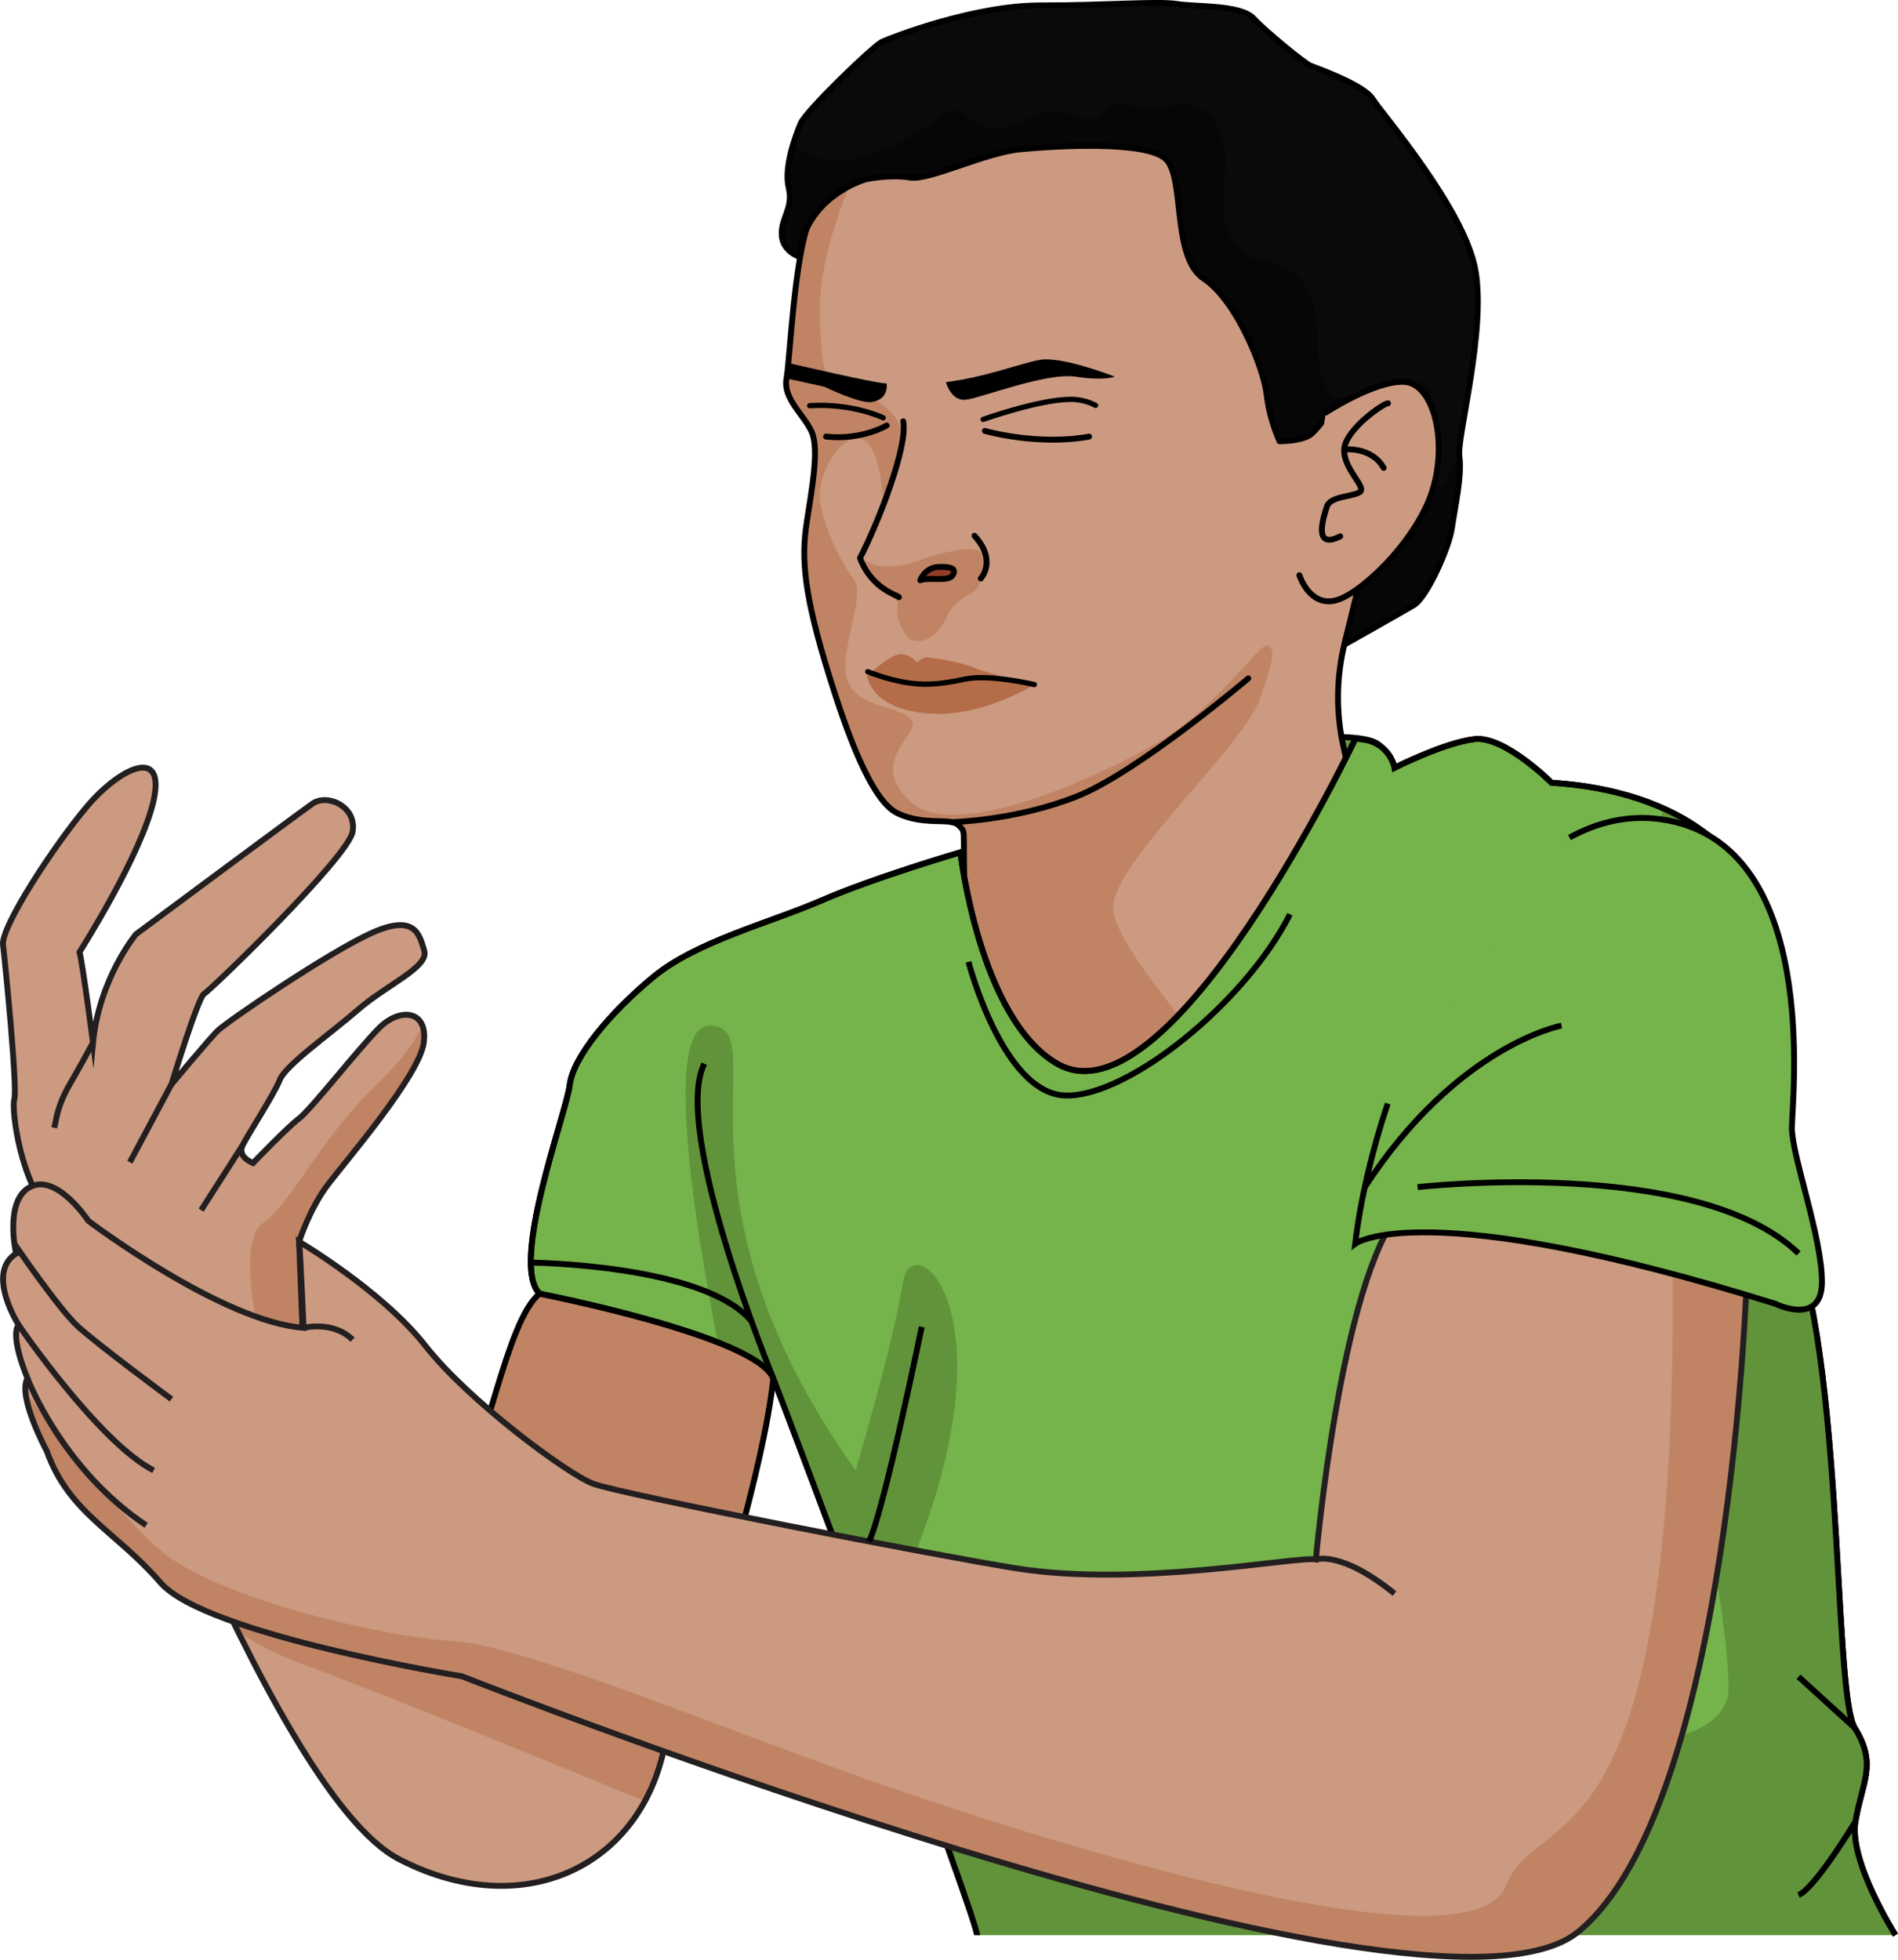
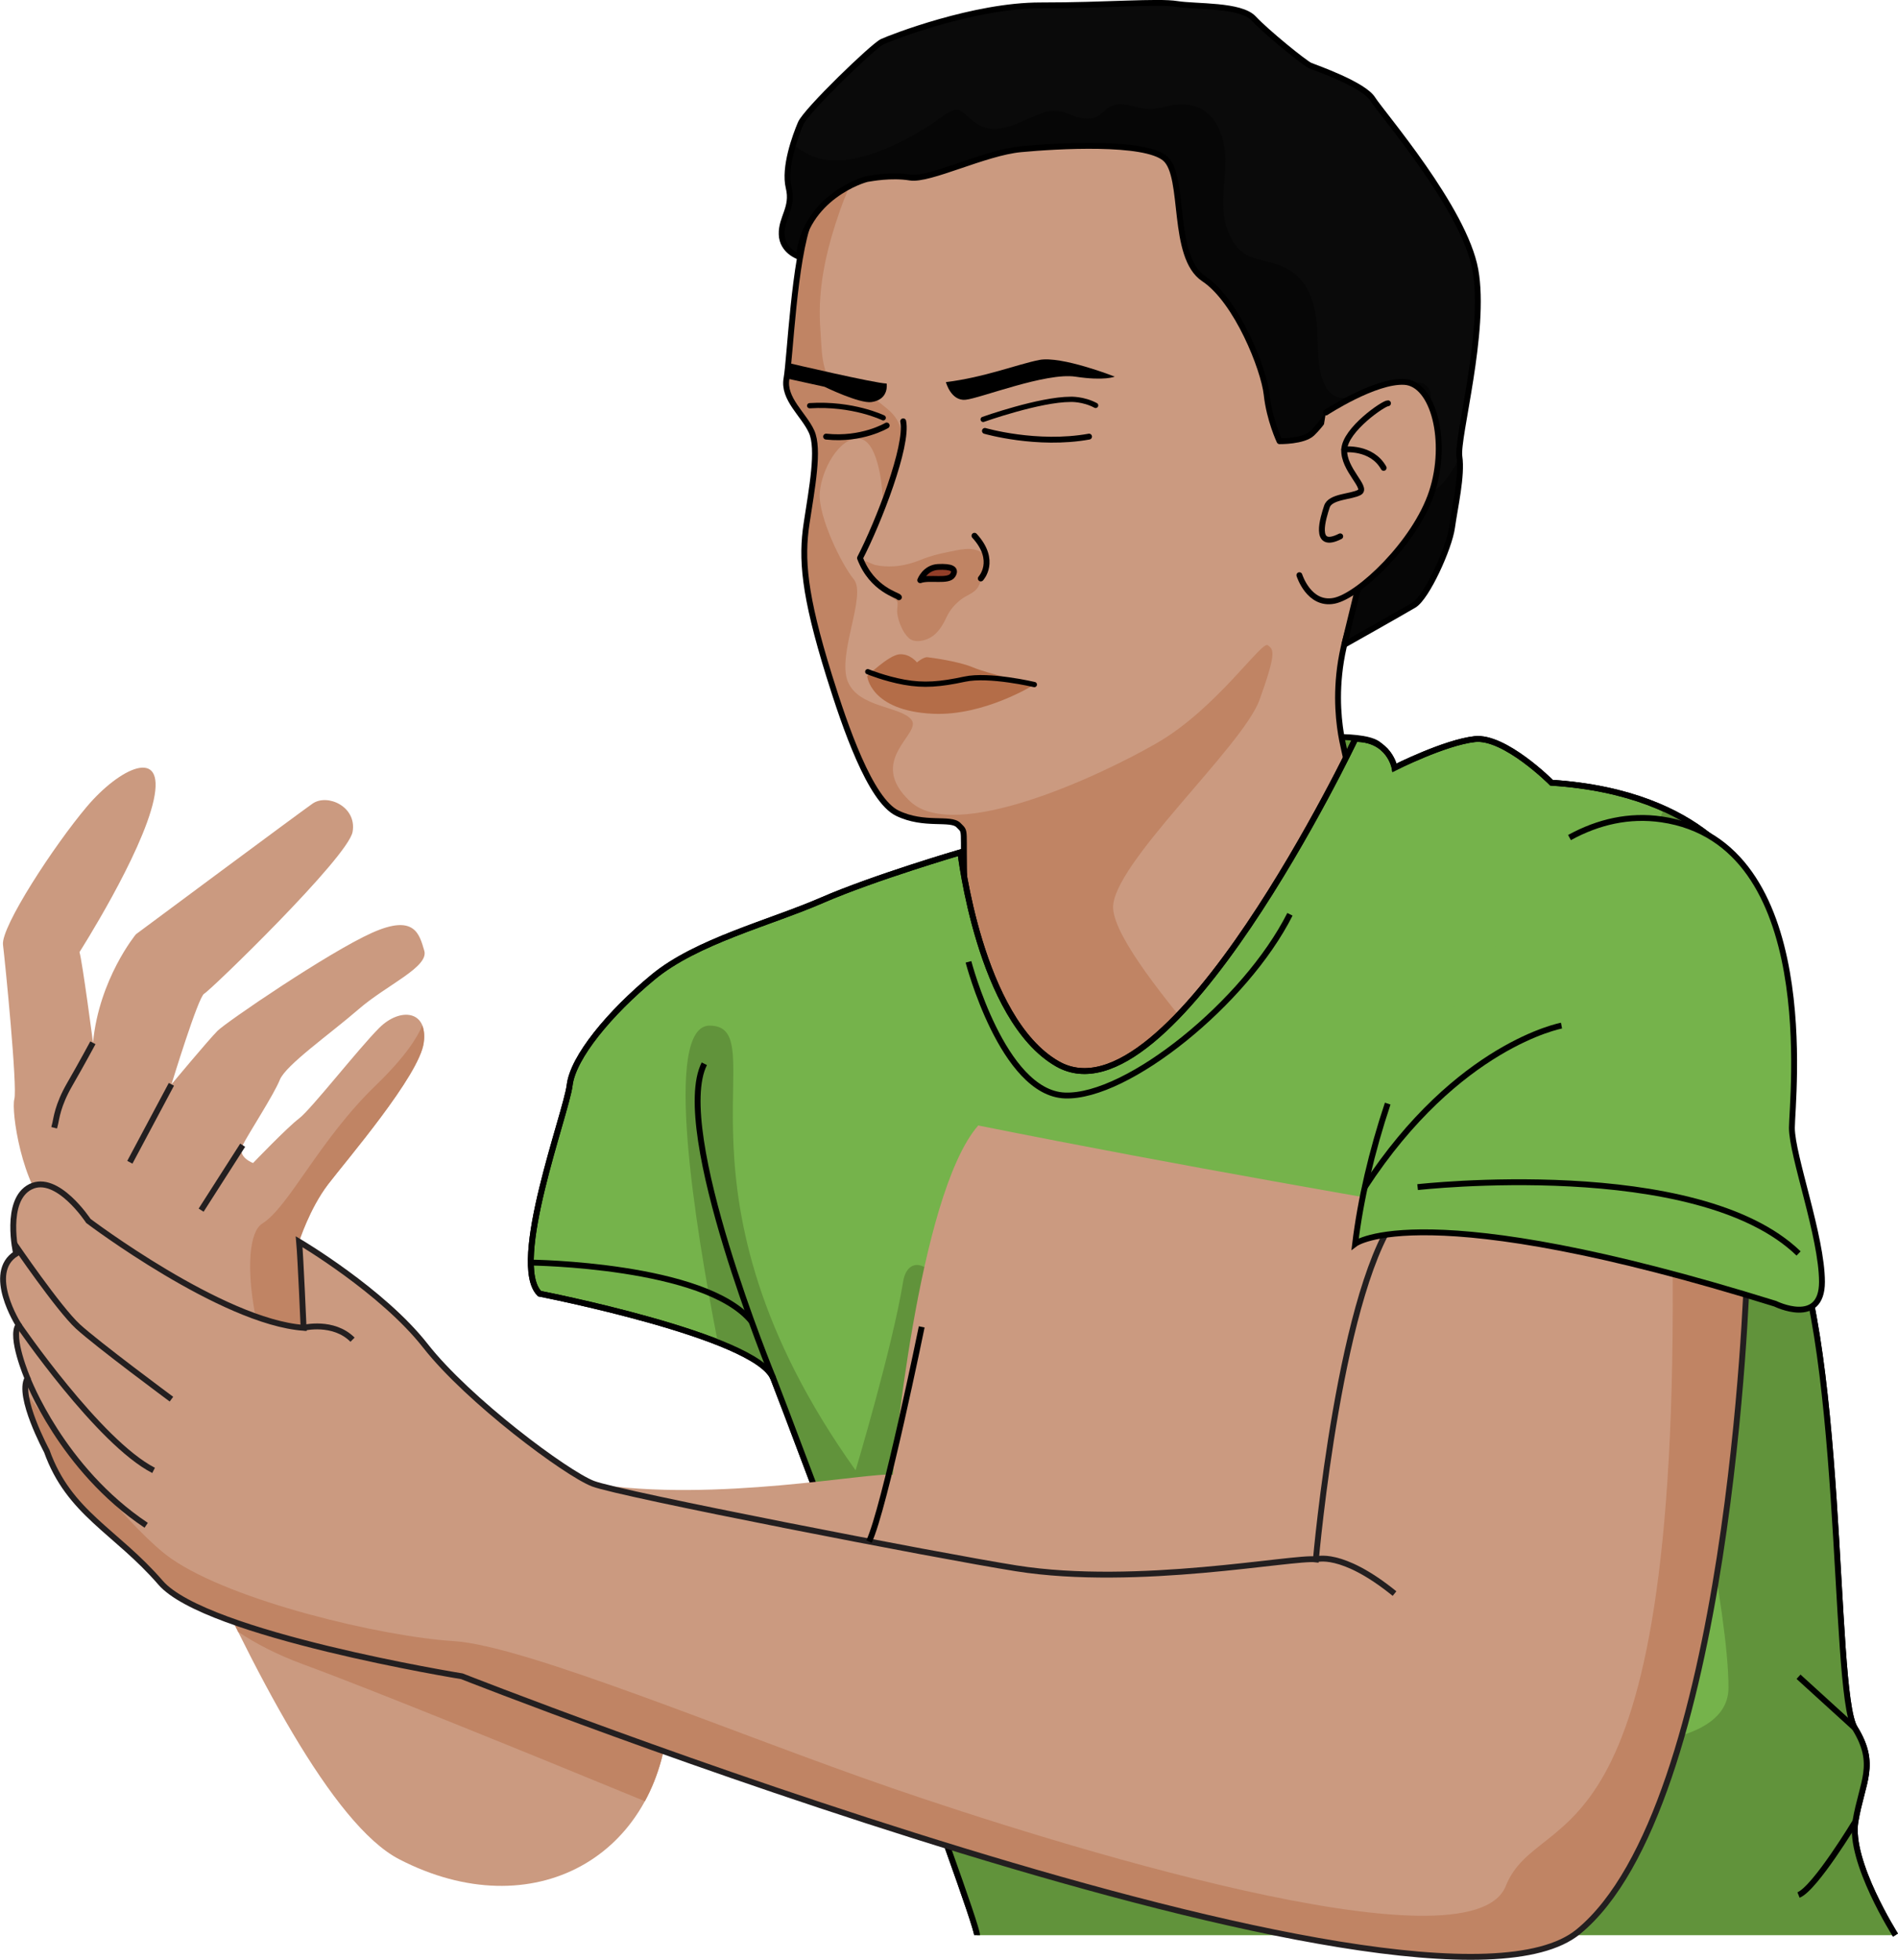
<svg xmlns="http://www.w3.org/2000/svg" version="1.1" id="Layer_1" x="0px" y="0px" width="323.03px" height="333.46px" viewBox="0 0 323.03 333.46" enable-background="new 0 0 323.03 333.46" xml:space="preserve">
  <g>
    <g>
-       <path fill="#C08464" stroke="#000000" stroke-miterlimit="10" d="M124.23,267.25c0,0,9.09-30.32,7.39-39.29    s-34.11-12.38-39.79-7.83s-9.09,27.28-14.21,35.24C72.5,263.32,124.23,267.25,124.23,267.25z" />
      <path fill="#CB9A80" d="M51.66,230.73l-0.76-19.45c0,0,1.77-5.61,4.93-9.75c3.16-4.14,15.54-18.54,16.29-24.1    c0.76-5.56-4.04-6.06-7.58-2.53c-3.54,3.54-11.62,13.89-13.64,15.41c-2.02,1.52-7.83,7.58-7.83,7.58s-2.78-1.01-1.77-3.03    c1.01-2.02,5.31-8.59,6.32-11.12c1.01-2.53,8.59-7.83,13.39-12c4.8-4.17,12.03-7.2,11.2-9.98s-1.6-6.32-8.92-3.03    c-7.33,3.28-24.76,15.16-26.27,16.67c-1.52,1.52-7.83,9.09-7.83,9.09s4.55-14.91,5.56-15.41c1.01-0.51,24.51-23.24,25.26-27.54    c0.76-4.29-4.29-6.57-6.82-4.8c-2.53,1.77-30.06,22.23-30.06,22.23s-6.27,7.58-7.3,18.44c0,0-1.79-13.64-2.3-15.41    c0,0,10.61-16.62,12.63-25.87s-5.81-5.46-11.37,1.11S0.14,157.72,0.51,160.75c0.37,3.03,2.48,24.25,1.93,26.27    c-0.55,2.02,1.22,14.65,6.27,19.45c5.05,4.8,36.51,98.15,59.24,109.89s44.34-0.38,45.85-24.63c1.52-24.25-51.92-47.75-51.92-47.75    L51.66,230.73z" />
      <path fill="#C08464" d="M40.53,277.66c2.94,1.96,6.6,3.89,11.13,5.55c11.52,4.23,38.58,15.24,58.1,23.27    c2.27-4.17,3.69-9.13,4.04-14.74c0.23-3.62-0.78-7.22-2.64-10.73L31.33,258C34.27,264.6,37.36,271.28,40.53,277.66z" />
      <line fill="none" stroke="#231F20" stroke-miterlimit="10" x1="34.23" y1="205.91" x2="41.3" y2="194.86" />
      <line fill="none" stroke="#231F20" stroke-miterlimit="10" x1="29.17" y1="184.5" x2="22.1" y2="197.76" />
      <path fill="none" stroke="#231F20" stroke-miterlimit="10" d="M15.81,177.43c0,0-1.86,3.47-3.94,7.07    c-2.08,3.6-2.27,5.87-2.46,6.63c-0.19,0.76-0.19,0.76-0.19,0.76l0,0" />
      <g>
        <path fill="#C08464" d="M63.97,184.66c-9.66,9.32-14.78,20.68-19.33,23.53c-4.55,2.84-1.33,25.22,7.01,34.49     c4.07,4.53,21.63,11.43,38.51,17.3c-13.71-9.58-28.28-15.99-28.28-15.99l-10.23-13.26l-0.76-19.45c0,0,1.77-5.61,4.93-9.75     c3.16-4.14,15.54-18.54,16.29-24.1c0.17-1.21,0.05-2.17-0.24-2.92C70.97,176.65,68.84,179.96,63.97,184.66z" />
      </g>
-       <path fill="none" stroke="#231F20" stroke-miterlimit="10" d="M51.66,230.73l-0.76-19.45c0,0,1.77-5.61,4.93-9.75    c3.16-4.14,15.54-18.54,16.29-24.1c0.76-5.56-4.04-6.06-7.58-2.53c-3.54,3.54-11.62,13.89-13.64,15.41    c-2.02,1.52-7.83,7.58-7.83,7.58s-2.78-1.01-1.77-3.03c1.01-2.02,5.31-8.59,6.32-11.12c1.01-2.53,8.59-7.83,13.39-12    c4.8-4.17,12.03-7.2,11.2-9.98s-1.6-6.32-8.92-3.03c-7.33,3.28-24.76,15.16-26.27,16.67c-1.52,1.52-7.83,9.09-7.83,9.09    s4.55-14.91,5.56-15.41c1.01-0.51,24.51-23.24,25.26-27.54c0.76-4.29-4.29-6.57-6.82-4.8c-2.53,1.77-30.06,22.23-30.06,22.23    s-6.27,7.58-7.3,18.44c0,0-1.79-13.64-2.3-15.41c0,0,10.61-16.62,12.63-25.87s-5.81-5.46-11.37,1.11S0.14,157.72,0.51,160.75    c0.37,3.03,2.48,24.25,1.93,26.27c-0.55,2.02,1.22,14.65,6.27,19.45c5.05,4.8,36.51,98.15,59.24,109.89s44.34-0.38,45.85-24.63    c1.52-24.25-51.92-47.75-51.92-47.75L51.66,230.73z" />
    </g>
    <path fill="#64993A" stroke="#000000" stroke-miterlimit="10" d="M221.61,125.65c0,0,11.24-1.11,13.25,1.27   c2.01,2.38-18.87,23.28-18.87,23.28l-2.52-20.84L221.61,125.65z" />
    <g>
      <path fill="#CB9A80" d="M164.12,170.47c-0.05-0.66,0.33-8.28,0.03-19.19c-0.3-10.91,0.32-9.49-1.01-10.87    c-1.33-1.38-5.82,0.19-10.43-2.05c-4.61-2.24-8.87-14.66-11.59-23.38c-4.33-13.92-4.75-19.94-3.84-25.93    c0.91-5.99,2.19-12.65,0.85-15.6c-1.34-2.95-4.88-5.58-4.27-9.04c0.61-3.47,1.28-20.23,3.89-26.92    c2.61-6.69,16.02-19.48,27.78-22.13c11.76-2.64,45.04-10.5,60.05,7.3c15.02,17.81,17.33,60.68,8.4,74.83    c-8.93,14.16-5.87,27.21-5.22,30.04c0.64,2.83,3.97,18.19,3.97,18.19l-48.66,55.54L164.12,170.47z" />
      <path fill="#C08464" d="M167.06,93.99c-1.66-1.07-3.87-0.42-5.63-0.08c-1.65,0.33-3.16,0.71-4.71,1.34    c-1.44,0.59-3.05,1.02-4.6,1.11c-1.05,0.06-2.12,0.01-3.15-0.23c-0.58-0.13-1.25-0.6-1.8-0.64c-1.59-0.1,0.94,2.43,1.26,2.75    c1.14,1.14,2.18,2.56,3.5,3.49c0.46,0.32,0.84,0.41,0.84,1c0,0.61-0.15,1.09-0.05,1.74c0.22,1.37,0.91,3.13,1.94,4.08    c0.97,0.9,2.66,0.52,3.7-0.07c1.32-0.75,2.14-2.18,2.76-3.52c0.58-1.23,1.43-2.18,2.5-3c0.76-0.59,1.89-0.96,2.53-1.66    c0.45-0.49,0.69-1.14,0.86-1.77c0.15-0.55,0.43-0.97,0.61-1.5C167.96,96.09,168.03,94.61,167.06,93.99z" />
      <path fill="#C08464" d="M152.7,138.35c-4.61-2.24-8.87-14.66-11.59-23.38c-4.33-13.92-4.75-19.94-3.84-25.93    c0.91-5.99,2.19-12.65,0.85-15.6c-1.34-2.95-4.88-5.58-4.27-9.04c0.61-3.47,1.28-20.23,3.89-26.92    c1.31-3.35,5.34-8.24,10.51-12.62c-1.89,3.05-3.78,6.69-5.25,10.84c-4.51,12.71-3.41,18.85-3.23,22.71    c0.18,3.87,1.01,7.07,3.07,6.77c2.06-0.3,5.29,1.99,8.18,4.39c2.89,2.39,2.65,4.99,2.04,8c-0.61,3-2.79,8.52-2.86,6.72    c-0.07-1.8-0.84-9.6-4.13-9.68c-3.28-0.08-6.25,5.29-6.55,9.23c-0.3,3.94,3.61,12.06,5.8,14.74c2.2,2.68-2.87,12.8-1.04,17.35    c1.82,4.55,9.11,4.21,10.87,6.57c1.76,2.36-7.8,6.87-0.2,13.9c7.61,7.02,31.91-4.18,41.98-9.99c10.07-5.82,17.8-17.41,18.84-16.63    c1.04,0.77,1.48,1.26-1.4,9.29c-2.89,8.02-25.34,28.19-24.92,35.51c0.29,5.11,9.5,16.21,15.24,23.14l-20.63,23.55l-19.95-30.78    c-0.05-0.66,0.33-8.28,0.03-19.19c-0.3-10.91,0.32-9.49-1.01-10.87C161.81,139.03,157.32,140.59,152.7,138.35z" />
      <path fill="none" stroke="#000000" stroke-linecap="round" stroke-linejoin="round" stroke-miterlimit="10" d="M164.12,170.47    c-0.05-0.66,0.33-8.28,0.03-19.19c-0.3-10.91,0.32-9.49-1.01-10.87c-1.33-1.38-5.82,0.19-10.43-2.05    c-4.61-2.24-8.87-14.66-11.59-23.38c-4.33-13.92-4.75-19.94-3.84-25.93c0.91-5.99,2.19-12.65,0.85-15.6    c-1.34-2.95-4.88-5.58-4.27-9.04c0.61-3.47,1.28-20.23,3.89-26.92c2.61-6.69,16.02-19.48,27.78-22.13    c11.76-2.64,45.04-10.5,60.05,7.3c15.02,17.81,17.33,60.68,8.4,74.83c-8.93,14.16-5.87,27.21-5.22,30.04    c0.64,2.83,3.97,18.19,3.97,18.19l-48.66,55.54L164.12,170.47z" />
      <path fill="none" stroke="#000000" stroke-linecap="round" stroke-linejoin="round" stroke-miterlimit="10" d="M152.99,101.62    c-0.05-0.33-4.57-1.24-6.62-6.67c3.15-6.09,8.2-19.11,7.35-23.26" />
      <path fill="#913E28" stroke="#000000" stroke-linecap="round" stroke-linejoin="round" stroke-miterlimit="10" d="M156.62,98.72    c0,0,0.81-2.14,3.04-2.25c2.24-0.11,3.2,0.31,2.47,1.43C161.39,99.03,158.22,98.15,156.62,98.72z" />
      <path fill="none" stroke="#000000" stroke-linecap="round" stroke-linejoin="round" stroke-miterlimit="10" d="M166.93,98.43    c0,0,2.82-3.01-1.08-7.27" />
      <path fill="#B46D48" d="M176.04,116.48c0,0-7.95-1.87-10.43-2.92c-2.47-1.05-7.11-1.66-7.77-1.73c-0.66-0.07-1.78,0.88-1.78,0.88    s-1.18-1.52-2.99-1.38c-1.81,0.15-5.48,3.71-5.48,3.71s0.53,5.93,11.23,6.41C167.55,121.84,176.04,116.48,176.04,116.48z" />
-       <path fill="none" stroke="#000000" stroke-linecap="round" stroke-linejoin="round" stroke-miterlimit="10" d="M162.02,139.89    c0,0,10.8-0.24,21.22-4.37c10.41-4.13,29.21-20.09,29.21-20.09" />
      <path fill="#0A0A0A" d="M226.68,69.55c0,0-1.89,2.79-3.37,4.19c-1.48,1.4-5.54,1.33-5.54,1.33s-1.72-3.62-2.19-7.94    c-0.47-4.32-5.07-15.96-10.69-19.69c-5.62-3.73-3.09-17.44-6.58-20.46c-3.49-3.03-18.4-2.17-24.55-1.59    c-6.15,0.57-15.57,5.35-18.86,4.82c-3.28-0.53-6.66,0.15-7.28,0.24c-0.61,0.09-10.59,3.1-11.66,13.21c0,0-2.84-0.93-2.92-3.79    c-0.09-2.85,2.03-4.52,1.19-7.94c-0.84-3.42,1.12-8.78,2.04-10.94c0.92-2.16,12.29-13.13,13.86-13.88    c1.58-0.74,15.67-6.21,26.97-6.19c11.28,0.01,19.95-0.77,23.23-0.24c3.29,0.52,10.82,0.08,13.03,2.46    c2.21,2.37,8.73,7.65,9.63,8.02c0.9,0.37,9.08,3.21,10.63,5.68c1.55,2.47,15.6,18.67,17.48,29.08c1.88,10.42-3.2,28.54-2.72,31.77    c0.48,3.23-0.78,8.65-1.26,12.1c-0.48,3.45-4.29,11.86-6.47,13.16c-2.17,1.29-11.85,6.74-11.85,6.74s3.46-14.66,4-15.41    c0.55-0.75,1.38-16.28,1.08-16.5C233.57,77.57,226.68,69.55,226.68,69.55z" />
      <path fill="#060606" d="M135.96,43.65c0,0-2.84-0.93-2.92-3.79c-0.09-2.85,2.03-4.52,1.19-7.94c-0.52-2.1,0.02-4.92,0.73-7.29    c0.85,0.56,1.73,1.24,3.11,1.86c6.45,2.91,16.64-2.62,21.75-6.27c3.65-2.61,3.14-1.62,6.15,0.62c3.6,2.68,7.71-0.28,11.36-1.6    c3.83-1.38,4.92,1.26,8.38,0.92c1.69-0.16,2.13-1.63,3.57-2.16c1.7-0.63,3.22,0.04,4.77,0.36c3.27,0.67,4.58-0.76,7.58-0.59    c5.08,0.29,6.93,5.29,6.93,9.52c0,4.58-1.31,9.02,1,13.29c2.02,3.73,4.45,3.22,7.96,4.48c4.74,1.7,6.08,5.45,6.59,10.05    c0.37,3.32-0.45,11.05,3.51,12.45c3.66,1.3,17.35-7.12,15.77,1.22c-0.8,4.19-4.36,7.73-3.29,12.31c1.15,4.93,4.56,2.72,6.6-0.33    c0.61-0.91,1.17-1.89,1.7-2.89c0.41,3.25-0.81,8.53-1.28,11.91c-0.48,3.45-4.29,11.86-6.47,13.16    c-2.17,1.29-11.85,6.74-11.85,6.74s3.46-14.66,4-15.41c0.55-0.75,1.38-16.28,1.08-16.5c-0.3-0.22-7.19-8.23-7.19-8.23    s-1.89,2.79-3.37,4.19c-1.48,1.4-5.54,1.33-5.54,1.33s-1.72-3.62-2.19-7.94c-0.47-4.32-5.07-15.96-10.69-19.69    c-5.62-3.73-3.09-17.44-6.58-20.46c-3.49-3.03-18.4-2.17-24.55-1.59c-6.15,0.57-15.57,5.35-18.86,4.82    c-3.28-0.53-6.66,0.15-7.28,0.24C147.01,30.54,137.03,33.55,135.96,43.65z" />
      <path fill="none" stroke="#000000" stroke-linecap="round" stroke-linejoin="round" stroke-miterlimit="10" d="M226.68,69.55    c0,0-1.89,2.79-3.37,4.19c-1.48,1.4-5.54,1.33-5.54,1.33s-1.72-3.62-2.19-7.94c-0.47-4.32-5.07-15.96-10.69-19.69    c-5.62-3.73-3.09-17.44-6.58-20.46c-3.49-3.03-18.4-2.17-24.55-1.59c-6.15,0.57-15.57,5.35-18.86,4.82    c-3.28-0.53-6.66,0.15-7.28,0.24c-0.61,0.09-10.59,3.1-11.66,13.21c0,0-2.84-0.93-2.92-3.79c-0.09-2.85,2.03-4.52,1.19-7.94    c-0.84-3.42,1.12-8.78,2.04-10.94c0.92-2.16,12.29-13.13,13.86-13.88c1.58-0.74,15.67-6.21,26.97-6.19    c11.28,0.01,19.95-0.77,23.23-0.24c3.29,0.52,10.82,0.08,13.03,2.46c2.21,2.37,8.73,7.65,9.63,8.02c0.9,0.37,9.08,3.21,10.63,5.68    c1.55,2.47,15.6,18.67,17.48,29.08c1.88,10.42-3.2,28.54-2.72,31.77c0.48,3.23-0.78,8.65-1.26,12.1    c-0.48,3.45-4.29,11.86-6.47,13.16c-2.17,1.29-11.85,6.74-11.85,6.74s3.46-14.66,4-15.41c0.55-0.75,1.38-16.28,1.08-16.5    C233.57,77.57,226.68,69.55,226.68,69.55z" />
      <path fill="#CB9A80" d="M225.66,70.19c0,0,8.39-5.5,13.37-5.21c4.98,0.29,7.46,10.22,4.67,18.74c-2.79,8.52-12.4,17.7-16.67,18.51    c-4.27,0.81-5.88-4.36-5.88-4.36" />
      <path fill="none" stroke="#000000" stroke-linecap="round" stroke-linejoin="round" stroke-miterlimit="10" d="M225.66,70.19    c0,0,8.39-5.5,13.37-5.21c4.98,0.29,7.46,10.22,4.67,18.74c-2.79,8.52-12.4,17.7-16.67,18.51c-4.27,0.81-5.88-4.36-5.88-4.36" />
      <path fill="none" stroke="#000000" stroke-linecap="round" stroke-linejoin="round" stroke-miterlimit="10" d="M236.23,68.62    c-0.69-0.06-7.28,4.46-7.45,7.86c-0.17,3.4,4,6.48,2.6,7.29c-1.4,0.8-4.97,0.66-5.55,2.43c-0.58,1.78-2.44,7.45,2.27,5.06" />
      <path fill="none" stroke="#000000" stroke-linecap="round" stroke-linejoin="round" stroke-miterlimit="10" d="M228.78,76.48    c0,0,4.65-0.54,6.71,3.13" />
      <g>
        <path d="M150.9,65.26c0,0,0.48,2.69-2.55,3.15c-2.05,0.31-8.02-2.6-8.02-2.6l-6.47-1.42l0.31-2.63     C134.16,61.77,148.99,65.23,150.9,65.26z" />
        <path d="M160.99,65.02c0,0,0.85,3.24,3.34,3c2.49-0.24,13.68-4.68,18.7-3.93c5.02,0.76,6.69-0.01,6.69-0.01     s-9.08-3.57-12.85-2.83C173.11,62,167.63,64.19,160.99,65.02z" />
        <path fill="none" stroke="#000000" stroke-linecap="round" stroke-linejoin="round" stroke-miterlimit="10" d="M167.63,73.32     c0,0,8.86,2.57,17.72,0.97" />
        <path d="M172.16,75.56" />
        <path d="M174.54,76.34" />
        <path d="M176.49,76.61" />
        <path d="M179.11,76.48" />
        <path d="M180.98,76.48" />
        <path fill="none" stroke="#000000" stroke-linecap="round" stroke-linejoin="round" stroke-miterlimit="10" d="M150.91,72.4     c0,0-4.21,2.54-10.31,1.89" />
        <path d="M145.38,75.45" />
        <path fill="none" stroke="#000000" stroke-width="0.894" stroke-linecap="round" stroke-linejoin="round" stroke-miterlimit="10" d="     M137.8,69.03c7.36-0.46,12.52,2.06,12.52,2.06" />
        <path fill="none" stroke="#000000" stroke-width="0.894" stroke-linecap="round" stroke-linejoin="round" stroke-miterlimit="10" d="     M167.33,71.36c0,0,9.59-3.41,14.89-3.41c0,0,2.12-0.1,4.25,1.03" />
        <path fill="none" stroke="#000000" stroke-width="0.894" stroke-linecap="round" stroke-linejoin="round" stroke-miterlimit="10" d="     M176.04,116.48c0,0-7.69-1.82-11.86-0.92c-4.18,0.9-6.96,1.12-10.29,0.52c-3.33-0.6-6.2-1.79-6.2-1.79" />
      </g>
    </g>
    <path fill="#75B34B" stroke="#000000" stroke-miterlimit="10" d="M322.6,329.26c0,0-7.96-12.51-6.82-19.33   c1.14-6.82,3.76-9.66-0.11-15.92c-3.87-6.25-1.59-68.65-12.39-87.47s-5.98-56.82-5.98-56.82s-6.53-14.81-33.24-16.54   c0,0-7.96-7.99-13.07-7.42c-5.12,0.57-13.64,4.87-13.64,4.87s-0.88-4.93-6.69-4.9c0,0-31.5,66.32-50.72,55.27   c-13.25-7.62-16.48-35.98-16.48-35.98s-14.67,4.3-23.54,8.15c-8.86,3.86-21.37,6.97-28.76,13.08s-13.64,13.63-14.21,18.4   S86.71,215,91.83,220.12c0,0,36.93,7.2,39.78,14.4s34.68,91.89,34.68,94.74" />
    <path fill="#61933B" d="M131.61,234.52c1.35,3.4,9.15,24.06,17.01,45.23c27.77-53.37,6.81-72.35,5.08-61.64   c-1.79,11.06-8.08,32.07-8.08,32.07c-33.73-47.24-13.44-75.54-24.81-75.67c-8.02-0.1-2.56,33.87,1.36,53.89   C127.04,230.32,130.77,232.42,131.61,234.52z" />
    <path fill="#61933B" d="M147.39,276.46c9.18,24.67,18.9,51.23,18.9,52.8H322.6c0,0-7.96-12.51-6.82-19.33   c1.14-6.82,3.76-9.66-0.11-15.92c-3.87-6.25-1.59-68.65-12.39-87.47c-10.8-18.82-5.98-56.82-5.98-56.82s-3.15-7.14-14.02-12.08   c-16.27,29.95,10.9,123.5,10.9,149.51C294.18,311.19,185.41,286,147.39,276.46z" />
    <path fill="none" stroke="#000000" stroke-miterlimit="10" d="M322.6,329.26c0,0-7.96-12.51-6.82-19.33   c1.14-6.82,3.76-9.66-0.11-15.92c-3.87-6.25-1.59-68.65-12.39-87.47s-5.98-56.82-5.98-56.82s-6.53-14.81-33.24-16.54   c0,0-7.96-7.99-13.07-7.42c-5.12,0.57-13.64,4.87-13.64,4.87s-0.88-4.93-6.69-4.9c0,0-31.5,66.32-50.72,55.27   c-13.25-7.62-16.48-35.98-16.48-35.98s-14.67,4.3-23.54,8.15c-8.86,3.86-21.37,6.97-28.76,13.08s-13.64,13.63-14.21,18.4   S86.71,215,91.83,220.12c0,0,36.93,7.2,39.78,14.4s34.68,91.89,34.68,94.74" />
    <g>
-       <path fill="#CB9A80" d="M297.3,217.28c0,0-2.76,90.19-28.69,111.41c-25.94,21.22-190-43.47-190-43.47s-43.62-7.07-51.28-15.92    s-15.58-11.79-19.37-22.4c0,0-5.05-9.35-3.28-12.38c0,0-3.03-7.07-1.52-9.09c0,0-5.65-8.84-0.42-12.13c0,0-2.1-9.09,2.45-11.37    c4.55-2.27,9.85,5.81,9.85,5.81s22.74,17.18,36.63,18.19c0,0-0.51-11.87-0.76-14.65c0,0,14.15,8.34,21.47,17.68    c7.33,9.35,24,21.73,28.55,23.49s58.77,12.3,72,14.4c20.65,3.28,47.24-2.02,51.03-1.52c0,0,4.17-47.56,14.53-59.43    C238.48,205.91,292.46,212.73,297.3,217.28z" />
+       <path fill="#CB9A80" d="M297.3,217.28c0,0-2.76,90.19-28.69,111.41c-25.94,21.22-190-43.47-190-43.47s-43.62-7.07-51.28-15.92    s-15.58-11.79-19.37-22.4c0,0-5.05-9.35-3.28-12.38c0,0-3.03-7.07-1.52-9.09c0,0-5.65-8.84-0.42-12.13c0,0-2.1-9.09,2.45-11.37    c4.55-2.27,9.85,5.81,9.85,5.81s22.74,17.18,36.63,18.19c0,0-0.51-11.87-0.76-14.65c0,0,14.15,8.34,21.47,17.68    c7.33,9.35,24,21.73,28.55,23.49c20.65,3.28,47.24-2.02,51.03-1.52c0,0,4.17-47.56,14.53-59.43    C238.48,205.91,292.46,212.73,297.3,217.28z" />
      <path fill="#C08464" d="M27.32,269.3c7.66,8.84,51.28,15.92,51.28,15.92s164.06,64.69,190,43.47    c25.94-21.22,28.69-111.41,28.69-111.41c-1.31-1.23-6.2-2.62-12.64-4c1.23,107.06-22.58,93.15-28.37,107.62    c-6.06,15.14-78.06-7.56-104.46-16.65c-26.4-9.09-62.27-24.25-74.57-25.01c-12.29-0.76-37.73-6.82-48.09-14.03    c-6.53-4.55-17.58-18.62-24.86-28.4c0.31,3.94,3.64,10.1,3.64,10.1C11.74,257.51,19.66,260.46,27.32,269.3z" />
      <path fill="none" stroke="#231F20" stroke-miterlimit="10" d="M51.66,225.93c0,0,5.05-1.26,8.34,2.02" />
      <path fill="none" stroke="#231F20" stroke-miterlimit="10" d="M2.44,211.63c0,0,7.53,11.05,10.82,14.07s15.92,12.37,15.92,12.37" />
      <path fill="none" stroke="#231F20" stroke-miterlimit="10" d="M3.15,225.43c0,0,13.64,19.96,22.99,24.76" />
      <path fill="none" stroke="#231F20" stroke-miterlimit="10" d="M4.67,234.52c0,0,5.81,15.41,20.21,25.01" />
      <path fill="none" stroke="#231F20" stroke-miterlimit="10" d="M223.95,265.34c0,0,4.29-1.57,13.39,5.81" />
      <path fill="none" stroke="#231F20" stroke-miterlimit="10" d="M297.3,217.28c0,0-2.76,90.19-28.69,111.41    c-25.94,21.22-190-43.47-190-43.47s-43.62-7.07-51.28-15.92s-15.58-11.79-19.37-22.4c0,0-5.05-9.35-3.28-12.38    c0,0-3.03-7.07-1.52-9.09c0,0-5.65-8.84-0.42-12.13c0,0-2.1-9.09,2.45-11.37c4.55-2.27,9.85,5.81,9.85,5.81    s22.74,17.18,36.63,18.19c0,0-0.51-11.87-0.76-14.65c0,0,14.15,8.34,21.47,17.68c7.33,9.35,24,21.73,28.55,23.49    s58.77,12.3,72,14.4c20.65,3.28,47.24-2.02,51.03-1.52c0,0,4.17-47.56,14.53-59.43C238.48,205.91,292.46,212.73,297.3,217.28z" />
    </g>
    <path fill="#75B34B" stroke="#000000" stroke-miterlimit="10" d="M236.18,187.78c-2.74,8.19-4.64,16.43-5.54,23.85   c0,0,11.24-8.56,71.49,10.2c0,0,7.96,3.94,7.96-3.71s-5.12-21.49-5.12-26.22s5.12-48.51-22.17-52.48   c-5.51-0.8-10.77,0.4-15.68,3.09" />
    <path fill="none" stroke="#000000" stroke-miterlimit="10" d="M265.76,174.51c0,0-17.7,3.28-33.48,27.48" />
    <path fill="none" stroke="#000000" stroke-miterlimit="10" d="M241.27,201.99c0,0,47.58-5.4,64.84,11.29" />
    <path fill="none" stroke="#000000" stroke-miterlimit="10" d="M131.61,234.52c0,0-17.42-42.24-11.74-53.52" />
    <path fill="none" stroke="#000000" stroke-miterlimit="10" d="M164.83,163.66c0,0,5.82,22.36,16.43,22.74   c10.61,0.38,30.7-15.8,38.28-30.83" />
    <path fill="none" stroke="#000000" stroke-miterlimit="10" d="M156.87,225.77c0,0-6.33,30.96-8.97,36.53" />
    <path fill="none" stroke="#000000" stroke-miterlimit="10" d="M90.34,214.83c0,0,29.69,0.33,37.57,10.01" />
    <path fill="none" stroke="#000000" stroke-miterlimit="10" d="M315.78,309.93c0,0-6.85,11.37-9.68,12.51" />
    <line fill="none" stroke="#000000" stroke-miterlimit="10" x1="315.67" y1="294.01" x2="306.1" y2="285.3" />
  </g>
</svg>